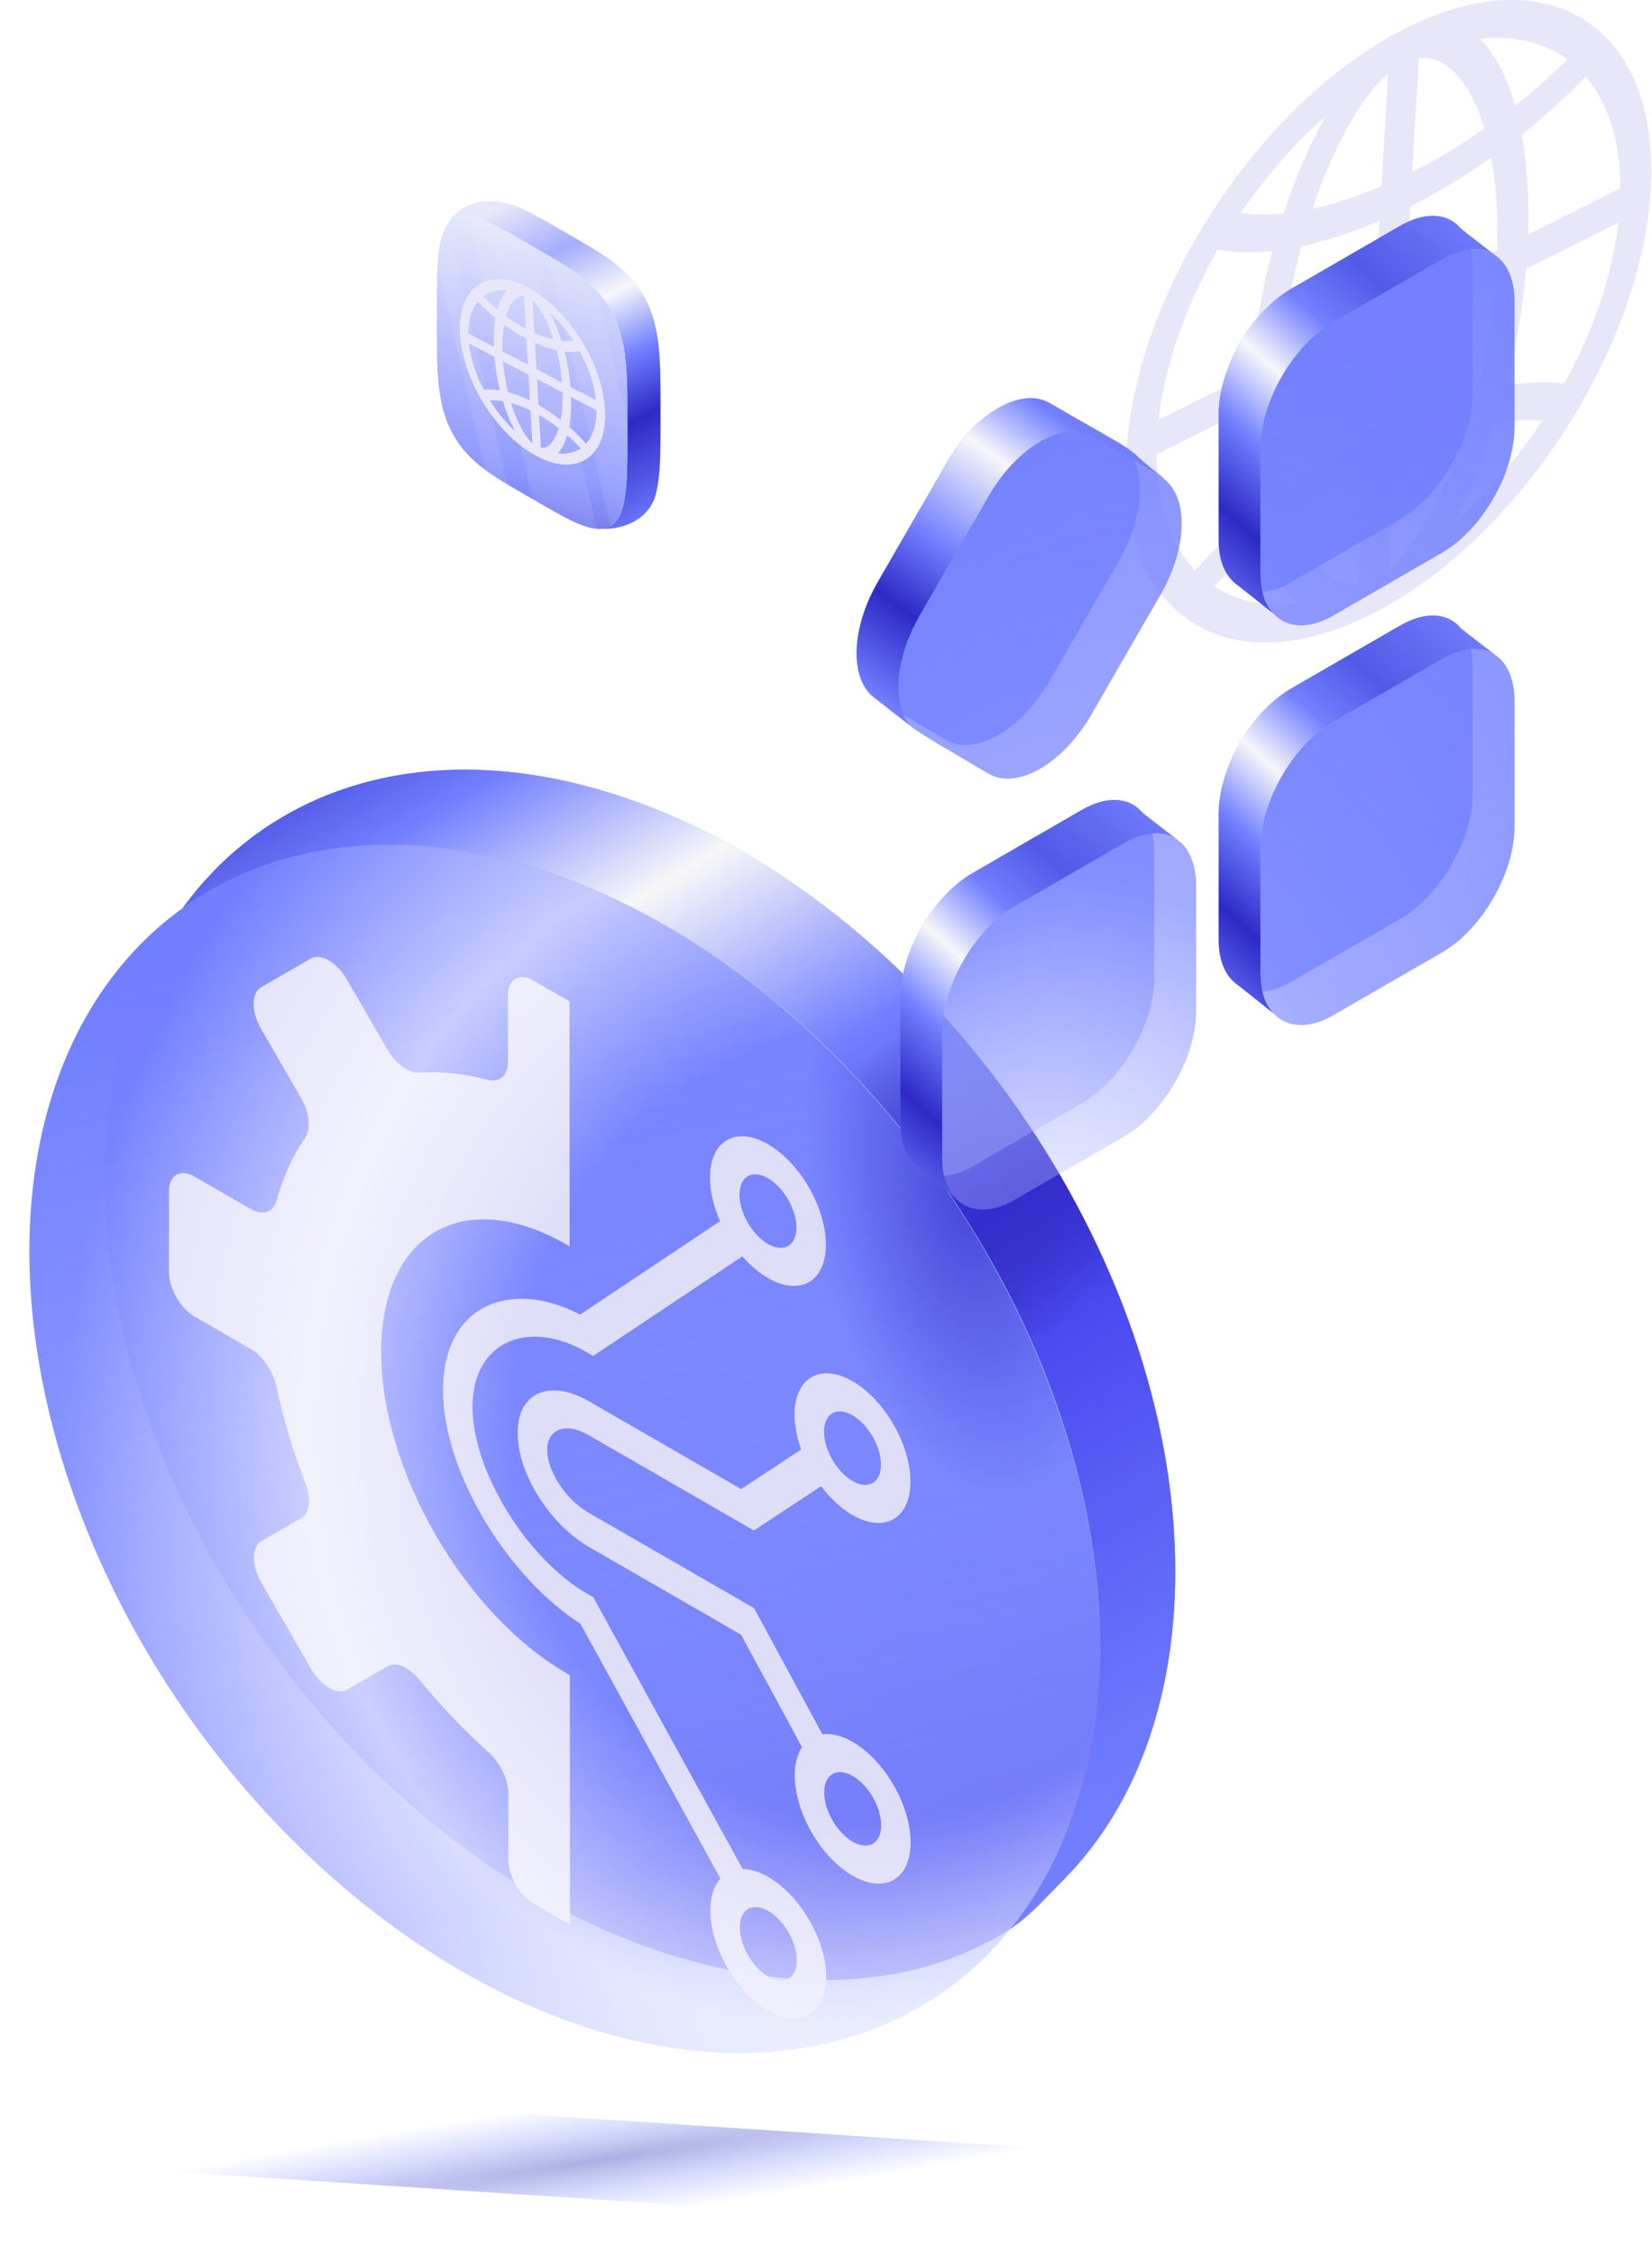
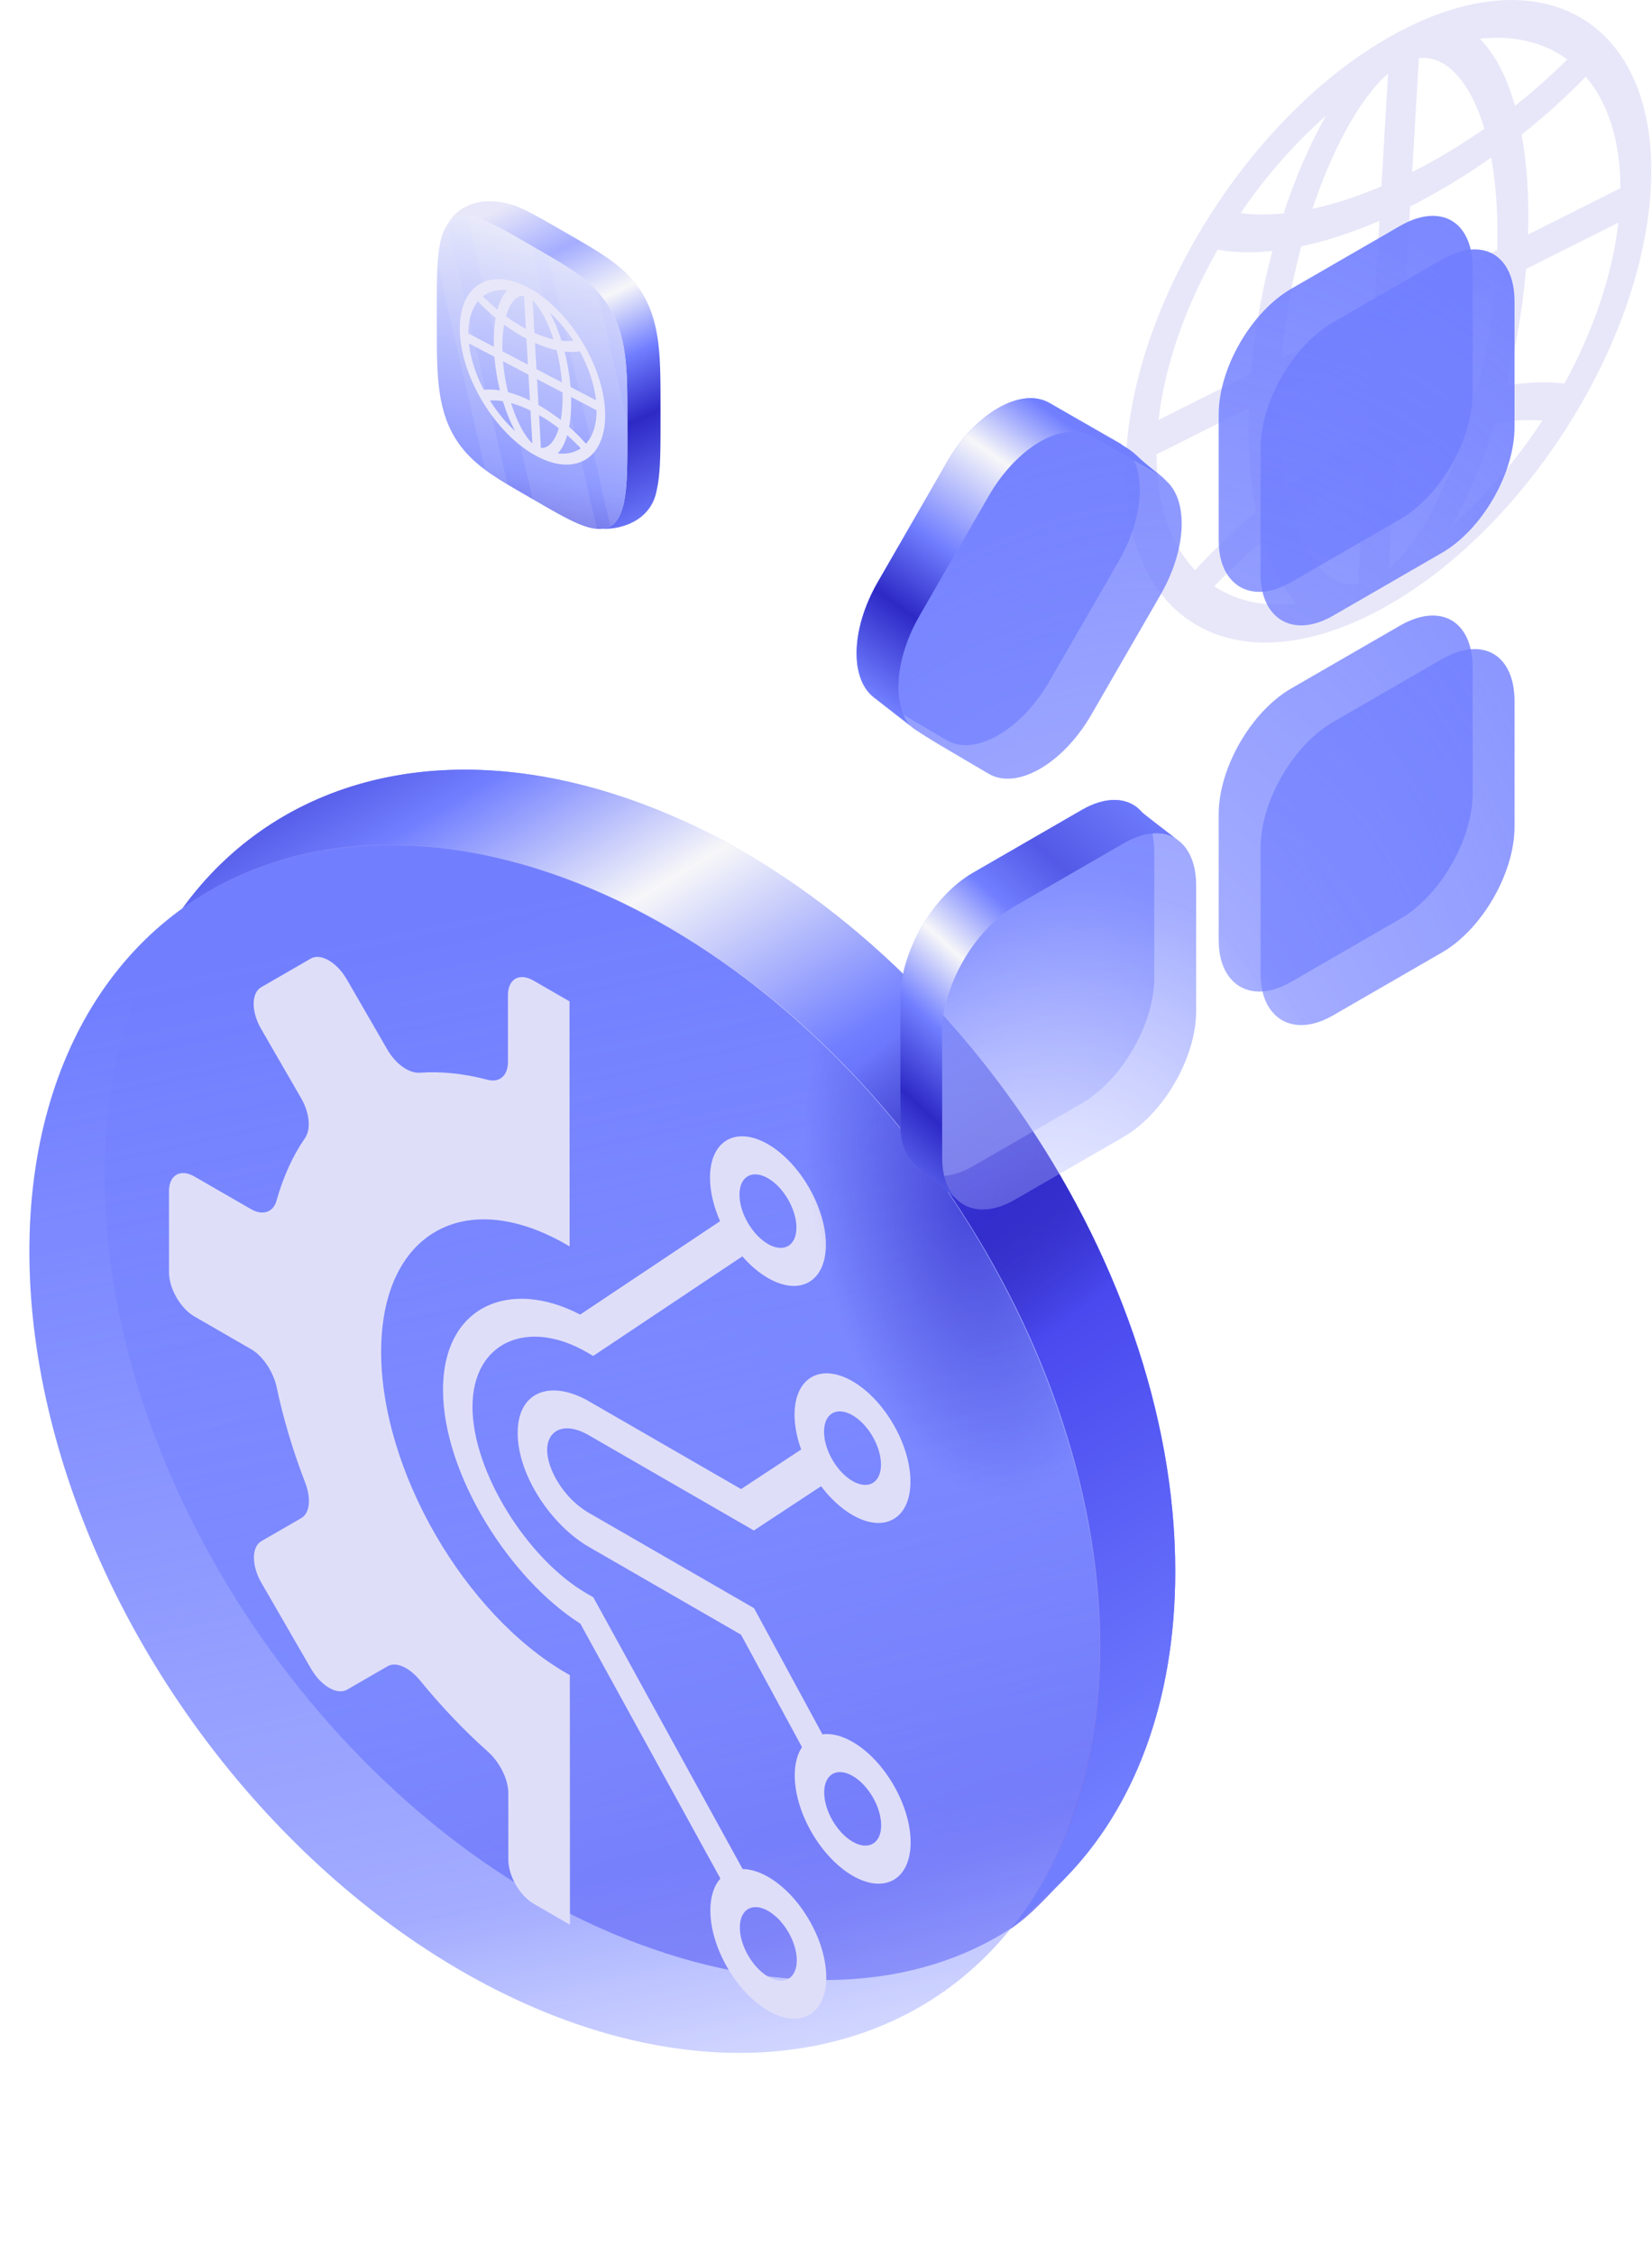
<svg xmlns="http://www.w3.org/2000/svg" width="513" height="700" viewBox="0 0 513 700" fill="none">
  <path fill-rule="evenodd" clip-rule="evenodd" d="M431.298 176.602L433.373 141.269C441.075 137.682 448.408 135.014 455.231 133.219C453.543 138.423 451.686 143.371 449.7 147.985C443.503 162.382 436.985 171.607 431.298 176.602ZM421.717 181.408L423.79 146.114C416.072 150.322 408.635 155.12 401.64 160.312C402.788 164.012 404.14 167.278 405.663 170.074C410.493 178.939 416.29 181.986 421.717 181.408ZM424.419 135.406C415.764 140.099 407.374 145.518 399.446 151.452C397.823 143.033 397.061 133.073 397.396 121.856L426.06 107.478L424.419 135.406ZM402.816 187.419C398.403 183.059 394.788 176.369 392.203 167.774C386.777 172.342 381.704 177.119 377.073 181.993C384.084 186.59 392.849 188.519 402.816 187.419ZM390.039 158.916C383.228 164.638 376.864 170.711 371.094 176.98C363.527 168.981 359.153 156.742 359.15 141.04L387.811 126.664C387.427 138.767 388.236 149.638 390.039 158.916ZM458.614 121.553C450.89 123.529 442.624 126.527 434.002 130.564L435.641 102.672L464.306 88.294C463.311 99.754 461.322 111.017 458.614 121.553ZM473.891 83.486C472.843 95.806 470.702 108.052 467.713 119.655C474.311 118.607 480.398 118.401 485.834 119.022C494.661 102.875 500.665 85.581 502.547 69.113L473.891 83.486ZM450.621 163.438C461.21 154.17 470.864 142.875 478.926 130.549C474.53 130.216 469.65 130.452 464.367 131.283C460.565 143.206 455.882 154.16 450.621 163.438ZM425.82 190.677C449.305 178.897 471.12 157.179 487.027 131.962L487.047 131.968L487.165 131.743C501.643 108.721 511.194 82.804 512.599 58.879C515.544 8.75 481.62 -13.692 436.779 8.64C436.689 8.684 436.598 8.729 436.508 8.774C436.419 8.819 436.329 8.864 436.239 8.91C391.376 31.569 352.671 90.443 349.726 140.575C346.775 190.805 380.843 213.237 425.82 190.677ZM464.934 77.594L436.269 91.972L437.907 64.091C446.578 59.709 455.025 54.576 463.054 48.897C464.56 57.123 465.258 66.774 464.934 77.594ZM460.937 39.947C459.737 35.912 458.301 32.373 456.668 29.375C451.837 20.509 446.04 17.462 440.613 18.041L438.536 53.39C446.3 49.465 453.819 44.921 460.937 39.947ZM428.976 57.842L431.032 22.847C425.345 27.843 418.827 37.068 412.631 51.463C410.827 55.654 409.13 60.119 407.569 64.802C414.206 63.372 421.39 61.067 428.976 57.842ZM428.346 68.567C419.801 72.244 411.652 74.871 404.09 76.465C401.192 87.409 399.064 99.175 398.025 111.156L426.689 96.778L428.346 68.567ZM395.114 77.902C391.865 90.061 389.544 102.972 388.439 115.964L359.778 130.34C361.775 112.869 368.41 94.471 378.134 77.497C383.189 78.424 388.892 78.563 395.114 77.902ZM398.586 66.244C402.272 55.066 406.732 44.788 411.709 36.012C401.921 44.578 392.932 54.876 385.26 66.119C389.262 66.688 393.729 66.737 398.586 66.244ZM470.47 32.846C476.254 28.26 481.688 23.42 486.675 18.447C479.445 13.145 470.168 10.86 459.518 12.034C464.129 16.59 467.867 23.689 470.47 32.846ZM492.431 23.808C486.328 30.092 479.642 36.141 472.529 41.791C474.165 50.788 474.886 61.225 474.52 72.786L503.176 58.413C503.173 43.56 499.259 31.806 492.431 23.808Z" fill="#E8E7F9" />
  <g filter="url(#filter0_f_5366_2726)">
-     <path d="M366.036 671.653C370.262 670.794 365.229 669.542 354.796 668.856L112.907 652.954C102.473 652.269 90.59 652.409 86.363 653.268L8.738 669.044C4.512 669.903 9.546 671.155 19.979 671.841L261.867 687.743C272.3 688.428 284.184 688.288 288.411 687.429L366.036 671.653Z" fill="url(#paint0_radial_5366_2726)" fill-opacity="0.4" />
-   </g>
+     </g>
  <path d="M364.956 487.626C364.975 528.36 352.093 561.365 330.423 583.302C325.349 588.439 320.138 594.534 314.153 598.435C284.306 617.89 243.442 619.988 198.807 603.545C106.998 569.726 32.533 462.995 32.486 365.155C32.439 267.315 106.826 215.416 198.635 249.236C290.444 283.055 364.908 389.787 364.956 487.626Z" fill="url(#paint1_linear_5366_2726)" fill-opacity="0.7" />
  <path fill-rule="evenodd" clip-rule="evenodd" d="M364.957 487.625C364.977 528.359 352.095 561.364 330.425 583.301C328.614 585.134 326.742 586.891 324.811 588.57L313.975 598.738C331.497 577.123 341.699 547.178 341.681 510.924C341.634 413.084 267.17 306.353 175.361 272.533C128.847 255.399 86.806 260.267 56.65 281.964C85.809 241.715 138.484 227.076 198.637 249.234C290.446 283.054 364.91 389.785 364.957 487.625ZM293.542 617.913C293.431 617.991 293.32 618.069 293.208 618.147L293.183 618.249L293.542 617.913Z" fill="url(#paint2_linear_5366_2726)" />
  <path fill-rule="evenodd" clip-rule="evenodd" d="M364.957 487.625C364.977 528.359 352.095 561.364 330.425 583.301C328.614 585.134 326.742 586.891 324.811 588.57L313.975 598.738C331.497 577.123 341.699 547.178 341.681 510.924C341.634 413.084 267.17 306.353 175.361 272.533C128.847 255.399 86.806 260.267 56.65 281.964C85.809 241.715 138.484 227.076 198.637 249.234C290.446 283.054 364.91 389.785 364.957 487.625ZM293.542 617.913C293.431 617.991 293.32 618.069 293.208 618.147L293.183 618.249L293.542 617.913Z" fill="url(#paint3_radial_5366_2726)" fill-opacity="0.6" />
  <circle cx="177.155" cy="177.155" r="177.155" transform="matrix(0.938 0.346 0 1 9.123 211.298)" fill="url(#paint4_linear_5366_2726)" />
  <path fill-rule="evenodd" clip-rule="evenodd" d="M165.652 304.359L176.85 310.817L176.887 386.876C176.582 386.695 176.277 386.516 175.972 386.34C144.135 367.98 118.341 382.888 118.359 419.64C118.377 456.391 144.2 501.067 176.036 519.428C176.342 519.604 176.647 519.777 176.951 519.947L176.988 597.414L165.791 590.956C161.411 588.43 157.859 582.284 157.856 577.229L157.846 556.594C157.844 552.225 155.157 546.957 151.504 543.703C144.072 537.082 137.007 529.642 130.432 521.597C127.154 517.586 123.017 515.656 120.362 517.191L107.808 524.447C104.713 526.236 99.692 523.34 96.593 517.979L81.179 491.31C78.08 485.949 78.077 480.153 81.172 478.364L93.586 471.189C96.257 469.645 96.637 465.052 94.763 460.182C90.992 450.387 88.002 440.461 85.918 430.623C84.907 425.85 81.694 420.923 77.925 418.75L60.42 408.654C56.04 406.129 52.488 399.983 52.486 394.927L52.473 369.776C52.471 364.72 56.019 362.669 60.399 365.195L77.903 375.29C81.672 377.463 84.883 376.241 85.889 372.632C87.965 365.192 90.946 358.71 94.709 353.259C96.58 350.549 96.195 345.515 93.521 340.889L81.094 319.389C77.996 314.028 77.993 308.232 81.088 306.443L96.486 297.543C99.581 295.755 104.602 298.65 107.7 304.011L120.266 325.751C122.924 330.349 127.062 333.192 130.337 332.961C136.909 332.496 143.972 333.203 151.403 335.154C155.055 336.112 157.739 333.942 157.737 329.573L157.727 308.94C157.724 303.885 161.273 301.834 165.652 304.359ZM229.629 370.822C229.626 365.183 233.584 362.895 238.469 365.713C243.354 368.53 247.316 375.385 247.319 381.024C247.322 386.663 243.364 388.951 238.479 386.133C233.594 383.316 229.632 376.461 229.629 370.822ZM238.464 355.15C228.526 349.419 220.473 354.073 220.479 365.545C220.481 369.885 221.636 374.578 223.609 379.047L180.167 408.037C158.386 396.693 137.562 405.2 137.574 431.425C137.587 457.65 158.431 490.187 180.213 503.967L223.707 583.093C221.738 585.288 220.587 588.652 220.589 592.992C220.595 604.464 228.656 618.411 238.594 624.142C248.532 629.874 256.585 625.22 256.579 613.747C256.573 602.275 248.512 588.328 238.574 582.596C235.715 580.948 233.013 580.159 230.613 580.144L184.245 495.79L182.25 494.639C163.847 484.026 146.734 456.869 146.724 436.702C146.714 416.535 163.811 409.106 182.213 419.719L184.209 420.87L230.521 389.965C232.922 392.719 235.625 395.047 238.484 396.696C248.422 402.427 256.474 397.773 256.469 386.301C256.463 374.828 248.402 360.882 238.464 355.15ZM254.975 461.315L234.104 475.051L182.83 445.481C175.002 440.967 169.901 444.15 169.904 450.07C169.907 455.99 175.014 465.059 182.841 469.573L234.152 499.164L255.391 538.319C258.123 537.962 261.337 538.702 264.776 540.686C274.715 546.417 282.776 560.364 282.781 571.836C282.787 583.309 274.735 587.963 264.796 582.232C254.858 576.5 246.797 562.554 246.791 551.081C246.79 547.421 247.608 544.454 249.046 542.298L230.113 507.395L182.846 480.136C171.337 473.498 160.761 458.012 160.754 444.793C160.748 431.573 171.315 428.281 182.824 434.918L230.128 462.198L248.785 449.919C247.479 446.29 246.739 442.591 246.737 439.118C246.732 427.646 254.784 422.991 264.722 428.723C274.66 434.454 282.722 448.401 282.727 459.874C282.733 471.346 274.681 476 264.742 470.269C261.142 468.193 257.789 465.039 254.975 461.315ZM238.579 593.159C233.694 590.342 229.736 592.629 229.739 598.268C229.742 603.908 233.704 610.763 238.589 613.58C243.474 616.397 247.432 614.109 247.429 608.47C247.426 602.831 243.464 595.976 238.579 593.159ZM255.887 444.395C255.884 438.756 259.842 436.468 264.727 439.285C269.612 442.103 273.574 448.958 273.577 454.597C273.58 460.236 269.622 462.524 264.737 459.706C259.852 456.889 255.89 450.034 255.887 444.395ZM264.781 551.248C259.896 548.431 255.939 550.719 255.941 556.358C255.944 561.997 259.906 568.852 264.791 571.669C269.676 574.486 273.634 572.199 273.631 566.56C273.629 560.921 269.666 554.065 264.781 551.248Z" fill="#DFDEF9" />
-   <circle cx="177.155" cy="177.155" r="177.155" transform="matrix(0.938 0.346 0 1 9.123 211.298)" fill="url(#paint5_radial_5366_2726)" fill-opacity="0.6" />
  <circle cx="177.155" cy="177.155" r="177.155" transform="matrix(0.938 0.346 0 1 9.123 211.298)" fill="url(#paint6_radial_5366_2726)" fill-opacity="0.67" />
  <path fill-rule="evenodd" clip-rule="evenodd" d="M452.101 69.425C455.35 72.058 457.305 76.801 457.305 83.126V122.153C457.305 136.522 447.217 153.995 434.772 161.18L400.974 180.693C392.909 185.35 385.833 184.408 381.852 179.351C379.691 176.606 378.442 172.741 378.442 167.684V128.657C378.442 114.288 388.53 96.815 400.974 89.63L434.772 70.117C441.739 66.094 447.968 66.076 452.101 69.425ZM452.101 193.484C455.35 196.117 457.305 200.86 457.305 207.185V246.212C457.305 260.581 447.217 278.054 434.772 285.239L400.974 304.752C392.909 309.409 385.833 308.468 381.852 303.411C379.691 300.665 378.442 296.8 378.442 291.743V252.716C378.442 238.347 388.53 220.874 400.974 213.689L434.772 194.176C441.739 190.153 447.968 190.135 452.101 193.484ZM358.437 264.425C358.437 258.101 356.483 253.358 353.234 250.725C349.101 247.375 342.872 247.394 335.905 251.416L302.107 270.93C289.662 278.114 279.574 295.587 279.574 309.957V348.984C279.574 354.04 280.824 357.905 282.985 360.651C286.966 365.708 294.041 366.649 302.107 361.993L335.905 342.479C348.349 335.294 358.437 317.821 358.437 303.452V264.425ZM349.333 139.023C356.091 145.321 355.429 160.266 347.35 174.26L325.909 211.397C317.11 226.638 302.843 234.875 294.044 229.794C294.044 229.794 280.07 221.549 279.084 220.98C278.099 220.411 270.742 215.963 269.978 215.126C263.914 208.489 264.789 194.155 272.603 180.621L294.044 143.484C302.843 128.243 317.11 120.006 325.909 125.087L348.031 137.723C348.031 137.723 348.731 138.462 349.333 139.023Z" fill="url(#paint7_radial_5366_2726)" />
-   <path fill-rule="evenodd" clip-rule="evenodd" d="M391.45 141.706L391.45 141.666C391.45 141.591 391.45 141.516 391.45 141.441V139.064C391.45 124.695 401.538 107.222 413.983 100.037L447.781 80.524C454.478 76.657 460.492 76.49 464.619 79.457C462.445 77.791 453.757 71.126 453.401 70.727C452.995 70.271 452.56 69.798 452.1 69.425C447.967 66.076 441.738 66.094 434.771 70.117L400.973 89.63C388.529 96.815 378.441 114.288 378.441 128.657V167.684C378.441 173.683 380.199 177.998 383.152 180.693C383.262 180.794 383.374 180.892 383.487 180.987L395.604 190.616C395.345 190.345 395.098 190.059 394.861 189.758C392.7 187.013 391.45 183.148 391.45 178.091V141.706Z" fill="url(#paint8_linear_5366_2726)" />
-   <path fill-rule="evenodd" clip-rule="evenodd" d="M391.45 265.765L391.45 265.725C391.45 265.651 391.45 265.576 391.45 265.501V263.123C391.45 248.754 401.538 231.281 413.983 224.096L447.781 204.583C454.478 200.716 460.492 200.549 464.619 203.516C462.445 201.85 453.757 195.185 453.401 194.786C452.995 194.33 452.56 193.857 452.1 193.484C447.967 190.135 441.738 190.153 434.771 194.176L400.973 213.689C388.529 220.874 378.441 238.347 378.441 252.716V291.743C378.441 297.742 380.199 302.057 383.152 304.752C383.262 304.853 383.374 304.951 383.487 305.047L395.604 314.676C395.345 314.404 395.098 314.118 394.861 313.817C392.7 311.072 391.45 307.207 391.45 302.15V265.765Z" fill="url(#paint9_linear_5366_2726)" />
-   <path fill-rule="evenodd" clip-rule="evenodd" d="M292.581 323.002L292.58 322.963C292.58 322.888 292.581 322.814 292.581 322.739V320.361C292.581 305.992 302.669 288.519 315.113 281.334L348.912 261.82C355.609 257.954 361.623 257.787 365.75 260.754C363.576 259.088 354.888 252.423 354.532 252.024C354.126 251.567 353.691 251.095 353.231 250.722C349.098 247.373 342.869 247.391 335.902 251.413L302.104 270.927C289.659 278.112 279.571 295.585 279.571 309.954V348.981C279.571 354.98 281.329 359.295 284.283 361.99C284.393 362.091 284.505 362.189 284.618 362.284L296.734 371.913C296.476 371.642 296.229 371.356 295.992 371.055C293.83 368.309 292.581 364.445 292.581 359.388V323.002Z" fill="url(#paint10_linear_5366_2726)" />
+   <path fill-rule="evenodd" clip-rule="evenodd" d="M292.581 323.002L292.58 322.963C292.58 322.888 292.581 322.814 292.581 322.739V320.361C292.581 305.992 302.669 288.519 315.113 281.334L348.912 261.82C355.609 257.954 361.623 257.787 365.75 260.754C363.576 259.088 354.888 252.423 354.532 252.024C354.126 251.567 353.691 251.095 353.231 250.722C349.098 247.373 342.869 247.391 335.902 251.413L302.104 270.927C289.659 278.112 279.571 295.585 279.571 309.954V348.981C279.571 354.98 281.329 359.295 284.283 361.99C284.393 362.091 284.505 362.189 284.618 362.284L296.734 371.913C296.476 371.642 296.229 371.356 295.992 371.055C293.83 368.309 292.581 364.445 292.581 359.388Z" fill="url(#paint10_linear_5366_2726)" />
  <path fill-rule="evenodd" clip-rule="evenodd" d="M465.107 79.832C468.356 82.465 470.311 87.208 470.311 93.532V132.559C470.311 146.929 460.223 164.402 447.778 171.586L413.98 191.1C405.915 195.756 398.839 194.815 394.858 189.758C392.697 187.012 391.448 183.147 391.448 178.091V139.064C391.448 124.694 401.536 107.221 413.98 100.037L447.778 80.523C454.745 76.501 460.974 76.482 465.107 79.832ZM465.107 203.892C468.356 206.525 470.311 211.268 470.311 217.592V256.619C470.311 270.989 460.223 288.462 447.778 295.646L413.98 315.16C405.915 319.816 398.839 318.875 394.858 313.818C392.697 311.072 391.448 307.207 391.448 302.151V263.124C391.448 248.754 401.536 231.281 413.98 224.097L447.778 204.583C454.745 200.561 460.974 200.542 465.107 203.892ZM371.443 274.832C371.443 268.508 369.489 263.765 366.24 261.132C362.106 257.782 355.878 257.801 348.911 261.823L315.113 281.337C302.668 288.522 292.58 305.995 292.58 320.364V359.391C292.58 364.447 293.829 368.312 295.991 371.058C299.972 376.115 307.047 377.056 315.113 372.4L348.911 352.886C361.355 345.702 371.443 328.229 371.443 313.859V274.832ZM362.337 149.43C369.094 155.729 368.433 170.674 360.354 184.668L338.913 221.804C330.114 237.045 315.847 245.282 307.048 240.202C307.048 240.202 293.073 231.956 292.088 231.387C291.102 230.818 283.746 226.37 282.982 225.533C276.918 218.896 277.793 204.562 285.607 191.028L307.048 153.892C315.847 138.651 330.114 130.414 338.913 135.494L361.035 148.131C361.035 148.131 361.734 148.869 362.337 149.43Z" fill="url(#paint11_radial_5366_2726)" />
  <path fill-rule="evenodd" clip-rule="evenodd" d="M282.983 225.531L282.984 225.534L271.275 216.427C263.825 210.506 264.266 195.055 272.6 180.621L294.04 143.485C302.84 128.244 317.106 120.007 325.906 125.088L347.346 137.466C347.427 137.513 347.514 137.563 347.605 137.615C348.96 138.393 351.404 139.797 353.232 141.625C355.173 143.566 360.972 148.079 361.037 148.13L338.915 135.493C330.116 130.413 315.849 138.65 307.05 153.891L285.609 191.027C277.796 204.561 276.92 218.894 282.983 225.531Z" fill="url(#paint12_linear_5366_2726)" />
  <path fill-rule="evenodd" clip-rule="evenodd" d="M160.802 64.176C159.93 63.834 159.019 63.533 158.083 63.283L158.019 63.265L157.787 63.203L157.558 63.145L157.334 63.091L157.113 63.042L156.936 63.005C150.3 61.56 142.715 62.758 138.791 69.893C138.758 69.952 138.728 70.01 138.698 70.066L138.767 69.964L138.867 69.82L138.968 69.681L139.072 69.545L139.177 69.413L139.284 69.285L139.393 69.16L139.503 69.039L139.615 68.922L139.729 68.808L139.845 68.698L139.962 68.592L140.082 68.489L140.203 68.39L140.326 68.294L140.451 68.202L140.578 68.114L140.706 68.029L140.837 67.947L140.97 67.869L141.104 67.795L141.241 67.724L141.379 67.656L141.519 67.593L141.662 67.532L141.806 67.475L141.953 67.422L142.102 67.372L142.253 67.325L142.405 67.282L142.561 67.243L142.718 67.207L142.878 67.174L143.04 67.145L143.204 67.12L143.37 67.098L143.539 67.079L143.71 67.064L143.884 67.053L144.061 67.046L144.239 67.042L144.421 67.041L144.605 67.044L144.792 67.052L144.981 67.062L145.174 67.076L145.369 67.095L145.567 67.117L145.768 67.142L145.972 67.172L146.18 67.205L146.391 67.243L146.605 67.284L146.822 67.33L147.043 67.379L147.268 67.433L147.496 67.491L147.728 67.553L147.964 67.619L148.205 67.69L148.449 67.766L148.699 67.846L148.953 67.93L149.211 68.02L149.475 68.115L149.744 68.214L150.019 68.319L150.299 68.429L150.586 68.544L150.878 68.666L151.178 68.793L151.485 68.927L151.8 69.067L152.123 69.213L152.455 69.367L152.797 69.528L153.148 69.697L153.511 69.875L153.886 70.061L154.275 70.257L154.678 70.464L155.098 70.683L155.537 70.914L155.996 71.159L156.481 71.421L156.994 71.701L157.542 72.003L158.133 72.332L158.778 72.694L159.495 73.1L160.317 73.568L161.306 74.135L162.651 74.909L166.679 77.233L168.526 78.301L169.66 78.959L170.557 79.483L171.323 79.932L172.003 80.334L172.62 80.702L173.189 81.044L173.72 81.365L174.219 81.671L174.692 81.962L175.141 82.243L175.57 82.514L175.982 82.776L176.378 83.032L176.76 83.281L177.129 83.526L177.486 83.765L177.833 84L178.17 84.231L178.497 84.459L178.817 84.684L179.128 84.906L179.431 85.126L179.728 85.344L180.018 85.561L180.301 85.775L180.579 85.988L180.851 86.2L181.117 86.41L181.378 86.62L181.635 86.829L181.886 87.037L182.133 87.244L182.376 87.451L182.614 87.658L182.849 87.864L183.079 88.07L183.305 88.275L183.528 88.481L183.748 88.687L183.963 88.892L184.176 89.098L184.385 89.304L184.591 89.51L184.794 89.717L184.993 89.923L185.19 90.13L185.384 90.338L185.575 90.546L185.763 90.754L185.949 90.963L186.131 91.173L186.312 91.383L186.489 91.594L186.664 91.805L186.837 92.018L187.007 92.231L187.175 92.445L187.34 92.659L187.503 92.875L187.664 93.091L187.823 93.308L187.979 93.526L188.133 93.745L188.285 93.966L188.435 94.187L188.583 94.409L188.728 94.632L188.872 94.857L189.013 95.082L189.153 95.309L189.29 95.537L189.426 95.766L189.559 95.996L189.691 96.228L189.821 96.461L189.948 96.695L190.074 96.93L190.198 97.167L190.32 97.406L190.441 97.646L190.559 97.887L190.676 98.13L190.791 98.374L190.904 98.62L191.015 98.868L191.125 99.117L191.233 99.368L191.339 99.62L191.443 99.875L191.546 100.131L191.647 100.389L191.746 100.649L191.843 100.91L191.939 101.174L192.033 101.44L192.126 101.707L192.217 101.977L192.306 102.249L192.394 102.523L192.48 102.8L192.564 103.079L192.646 103.36L192.728 103.643L192.807 103.929L192.885 104.218L192.961 104.509L193.036 104.803L193.109 105.1L193.18 105.4L193.25 105.703L193.319 106.008L193.385 106.317L193.451 106.63L193.514 106.945L193.576 107.265L193.637 107.587L193.696 107.914L193.753 108.244L193.809 108.579L193.864 108.918L193.917 109.261L193.968 109.609L194.018 109.961L194.066 110.319L194.113 110.682L194.158 111.05L194.202 111.425L194.244 111.805L194.285 112.192L194.324 112.586L194.361 112.986L194.398 113.395L194.432 113.812L194.466 114.237L194.497 114.672L194.527 115.117L194.556 115.572L194.583 116.039L194.609 116.519L194.633 117.013L194.656 117.522L194.677 118.047L194.697 118.592L194.715 119.157L194.732 119.746L194.747 120.362L194.761 121.009L194.774 121.694L194.784 122.423L194.794 123.206L194.802 124.059L194.808 125.005L194.813 126.083L194.817 127.374L194.819 129.099L194.819 134.26L194.818 136.917L194.816 138.455L194.812 139.661L194.806 140.684L194.799 141.589L194.791 142.408L194.781 143.162L194.77 143.862L194.757 144.519L194.743 145.14L194.727 145.729L194.71 146.29L194.691 146.826L194.671 147.341L194.649 147.836L194.626 148.313L194.601 148.774L194.575 149.219L194.547 149.651L194.518 150.069L194.487 150.475L194.455 150.87L194.421 151.253L194.386 151.627L194.35 151.99L194.311 152.345L194.272 152.691L194.231 153.028L194.188 153.357L194.144 153.678L194.098 153.992L194.051 154.299L194.002 154.598L193.952 154.892L193.9 155.178L193.847 155.458L193.792 155.732L193.735 156L193.677 156.263L193.618 156.519L193.557 156.77L193.494 157.016L193.43 157.257L193.364 157.492L193.297 157.722L193.228 157.948L193.158 158.168L193.086 158.384L193.012 158.595L192.937 158.801L192.86 159.003L192.782 159.2L192.702 159.393L192.62 159.582L192.537 159.766L192.452 159.946L192.366 160.122L192.278 160.294L192.188 160.461L192.097 160.625L192.004 160.785L191.909 160.94L191.813 161.092L191.714 161.24L191.615 161.384L191.513 161.524L191.41 161.661L191.305 161.793L191.199 161.922L191.09 162.047L190.98 162.169L190.868 162.287L190.754 162.401L190.639 162.512L190.522 162.618L190.403 162.722L190.282 162.822L190.159 162.918L190.034 163.01L189.908 163.1L189.779 163.185L189.649 163.267L189.517 163.345L189.383 163.421L189.247 163.492L189.109 163.56L188.968 163.625L188.826 163.686L188.682 163.743L188.536 163.797L188.387 163.848L188.237 163.895L188.084 163.938L187.93 163.978L187.773 164.015L187.613 164.048L187.452 164.078L187.288 164.104L187.122 164.126L186.953 164.145L186.784 164.16C194.12 164.383 202.415 160.896 203.938 152.103L203.968 151.975L204.026 151.712L204.082 151.444L204.137 151.17L204.191 150.89L204.242 150.604L204.293 150.31L204.342 150.011L204.389 149.704L204.434 149.39L204.479 149.069L204.521 148.74L204.563 148.403L204.602 148.057L204.64 147.702L204.677 147.339L204.712 146.965L204.746 146.582L204.778 146.187L204.809 145.781L204.838 145.363L204.866 144.931L204.892 144.486L204.917 144.025L204.94 143.548L204.961 143.053L204.982 142.538L205 142.002L205.018 141.441L205.034 140.852L205.048 140.231L205.061 139.574L205.072 138.874L205.082 138.12L205.09 137.301L205.097 136.396L205.103 135.373L205.106 134.167L205.109 132.629L205.109 124.811L205.107 123.086L205.104 121.795L205.099 120.717L205.093 119.771L205.085 118.918L205.075 118.135L205.064 117.406L205.052 116.721L205.038 116.074L205.023 115.458L205.006 114.869L204.988 114.304L204.968 113.759L204.947 113.234L204.924 112.725L204.9 112.231L204.874 111.751L204.847 111.284L204.818 110.829L204.788 110.384L204.756 109.949L204.723 109.524L204.688 109.107L204.652 108.698L204.615 108.298L204.575 107.904L204.535 107.517L204.492 107.137L204.449 106.762L204.403 106.394L204.357 106.031L204.308 105.673L204.259 105.321L204.207 104.973L204.154 104.63L204.1 104.291L204.044 103.956L203.987 103.626L203.928 103.299L203.867 102.977L203.805 102.657L203.741 102.342L203.676 102.029L203.609 101.72L203.541 101.415L203.471 101.112L203.4 100.812L203.327 100.515L203.252 100.221L203.176 99.93L203.098 99.641L203.018 99.355L202.937 99.072L202.855 98.791L202.77 98.512L202.684 98.235L202.597 97.961L202.508 97.689L202.417 97.419L202.324 97.152L202.23 96.886L202.134 96.622L202.037 96.361L201.937 96.101L201.837 95.843L201.734 95.587L201.63 95.332L201.524 95.08L201.416 94.829L201.306 94.58L201.195 94.332L201.082 94.086L200.967 93.842L200.85 93.599L200.732 93.358L200.611 93.118L200.489 92.879L200.365 92.642L200.239 92.407L200.111 92.173L199.982 91.94L199.85 91.708L199.717 91.478L199.581 91.249L199.444 91.021L199.304 90.794L199.163 90.569L199.019 90.344L198.873 90.121L198.726 89.899L198.576 89.677L198.424 89.457L198.27 89.238L198.114 89.02L197.955 88.803L197.794 88.587L197.631 88.371L197.466 88.156L197.298 87.943L197.128 87.73L196.955 87.517L196.78 87.306L196.602 87.095L196.422 86.885L196.239 86.675L196.054 86.466L195.866 86.258L195.675 86.05L195.481 85.842L195.284 85.635L195.084 85.429L194.882 85.222L194.676 85.016L194.467 84.81L194.254 84.604L194.038 84.399L193.819 84.193L193.596 83.987L193.37 83.782L193.139 83.576L192.905 83.37L192.667 83.163L192.424 82.956L192.177 82.749L191.925 82.541L191.669 82.332L191.408 82.122L191.141 81.912L190.869 81.7L190.592 81.487L190.308 81.273L190.019 81.056L189.722 80.838L189.418 80.618L189.107 80.396L188.788 80.171L188.461 79.943L188.124 79.712L187.777 79.477L187.42 79.238L187.051 78.993L186.669 78.744L186.273 78.489L185.861 78.226L185.432 77.955L184.982 77.674L184.51 77.382L184.011 77.077L183.48 76.756L182.911 76.414L182.294 76.046L181.614 75.644L180.848 75.195L179.95 74.671L178.817 74.013L172.942 70.621L171.597 69.847L170.608 69.28L169.786 68.812L169.069 68.406L168.424 68.044L167.833 67.715L167.285 67.413L166.772 67.133L166.287 66.871L165.827 66.626L165.389 66.395L164.969 66.176L164.565 65.969L164.177 65.773L163.802 65.587L163.439 65.409L163.087 65.24L162.746 65.079L162.414 64.925L162.091 64.778L161.776 64.638L161.469 64.505L161.169 64.378L160.876 64.257L160.748 64.205L160.802 64.176Z" fill="url(#paint13_linear_5366_2726)" />
  <path fill-rule="evenodd" clip-rule="evenodd" d="M135.646 98.532L135.646 102.454L135.649 104.079L135.652 105.328L135.657 106.381L135.664 107.31L135.672 108.15L135.682 108.924L135.693 109.645L135.705 110.323L135.72 110.965L135.735 111.577L135.752 112.162L135.771 112.723L135.791 113.265L135.812 113.788L135.835 114.294L135.86 114.785L135.886 115.263L135.913 115.728L135.942 116.182L135.972 116.625L136.004 117.058L136.038 117.482L136.073 117.898L136.109 118.305L136.147 118.705L136.186 119.097L136.227 119.483L136.27 119.862L136.314 120.236L136.359 120.603L136.406 120.965L136.455 121.322L136.505 121.674L136.556 122.021L136.61 122.364L136.664 122.702L136.72 123.036L136.778 123.366L136.837 123.692L136.898 124.014L136.96 124.332L137.024 124.647L137.09 124.959L137.157 125.268L137.225 125.573L137.296 125.875L137.367 126.174L137.441 126.471L137.516 126.764L137.592 127.055L137.67 127.344L137.75 127.629L137.831 127.912L137.914 128.193L137.999 128.471L138.085 128.748L138.173 129.021L138.262 129.293L138.353 129.563L138.446 129.83L138.541 130.095L138.637 130.359L138.734 130.62L138.834 130.88L138.935 131.137L139.038 131.393L139.143 131.647L139.249 131.899L139.357 132.15L139.467 132.399L139.579 132.646L139.692 132.892L139.807 133.136L139.924 133.379L140.043 133.62L140.164 133.859L140.286 134.098L140.41 134.334L140.536 134.57L140.665 134.804L140.794 135.036L140.926 135.268L141.06 135.498L141.196 135.727L141.334 135.954L141.474 136.181L141.616 136.406L141.759 136.631L141.905 136.854L142.053 137.076L142.204 137.297L142.356 137.517L142.51 137.736L142.667 137.954L142.826 138.171L142.987 138.387L143.15 138.602L143.316 138.817L143.484 139.03L143.655 139.243L143.828 139.455L144.003 139.667L144.181 139.878L144.362 140.088L144.545 140.297L144.731 140.506L144.92 140.714L145.111 140.922L145.306 141.13L145.503 141.337L145.703 141.543L145.906 141.75L146.113 141.956L146.322 142.162L146.535 142.368L146.752 142.573L146.972 142.779L147.195 142.985L147.422 143.19L147.653 143.396L147.888 143.602L148.127 143.809L148.37 144.016L148.618 144.223L148.87 144.432L149.128 144.64L149.39 144.85L149.657 145.061L149.93 145.273L150.208 145.486L150.493 145.701L150.784 145.917L151.081 146.135L151.386 146.356L151.698 146.579L152.019 146.804L152.348 147.033L152.686 147.265L153.034 147.5L153.394 147.74L153.765 147.985L154.149 148.235L154.547 148.492L154.962 148.756L155.394 149.028L155.847 149.311L156.323 149.604L156.827 149.912L157.363 150.237L157.939 150.582L158.565 150.954L159.257 151.363L160.04 151.822L160.965 152.361L162.158 153.053L164.397 154.347L168.07 156.467L169.332 157.192L170.288 157.739L171.089 158.195L171.793 158.593L172.429 158.949L173.012 159.274L173.554 159.572L174.063 159.849L174.543 160.108L174.999 160.351L175.435 160.58L175.852 160.797L176.253 161.002L176.639 161.196L177.012 161.381L177.373 161.557L177.723 161.725L178.063 161.885L178.393 162.038L178.715 162.183L179.029 162.322L179.334 162.455L179.633 162.581L179.925 162.702L180.211 162.816L180.49 162.925L180.764 163.029L181.032 163.128L181.295 163.222L181.553 163.31L181.806 163.394L182.054 163.474L182.298 163.548L182.538 163.619L182.774 163.684L183.005 163.746L183.233 163.803L183.457 163.856L183.677 163.905L183.894 163.95L184.108 163.991L184.318 164.027L184.525 164.06L184.729 164.089L184.929 164.114L185.127 164.136L185.322 164.153L185.514 164.167L185.703 164.177L185.889 164.183L186.073 164.186L186.254 164.185L186.432 164.181L186.608 164.172L186.782 164.161L186.953 164.145L187.121 164.126L187.287 164.104L187.451 164.078L187.613 164.048L187.772 164.015L187.929 163.979L188.084 163.938L188.236 163.895L188.387 163.848L188.535 163.797L188.681 163.743L188.826 163.686L188.968 163.625L189.108 163.56L189.246 163.492L189.382 163.421L189.516 163.346L189.648 163.267L189.779 163.185L189.907 163.1L190.034 163.01L190.158 162.918L190.281 162.822L190.402 162.722L190.521 162.619L190.638 162.512L190.754 162.401L190.867 162.287L190.979 162.169L191.089 162.048L191.198 161.922L191.304 161.793L191.409 161.661L191.513 161.524L191.614 161.384L191.714 161.24L191.812 161.092L191.908 160.94L192.003 160.785L192.096 160.625L192.187 160.462L192.277 160.294L192.365 160.122L192.452 159.946L192.536 159.766L192.62 159.582L192.701 159.393L192.781 159.2L192.859 159.003L192.936 158.801L193.011 158.595L193.085 158.384L193.157 158.168L193.227 157.948L193.296 157.722L193.364 157.492L193.429 157.257L193.493 157.016L193.556 156.77L193.617 156.519L193.677 156.263L193.734 156L193.791 155.732L193.846 155.458L193.899 155.178L193.951 154.892L194.001 154.599L194.05 154.299L194.097 153.992L194.143 153.678L194.187 153.357L194.23 153.028L194.271 152.691L194.311 152.345L194.349 151.99L194.386 151.627L194.421 151.253L194.454 150.87L194.487 150.475L194.517 150.069L194.546 149.651L194.574 149.219L194.6 148.774L194.625 148.313L194.648 147.836L194.67 147.341L194.69 146.826L194.709 146.29L194.726 145.729L194.742 145.14L194.756 144.519L194.769 143.862L194.78 143.162L194.79 142.408L194.799 141.589L194.806 140.684L194.811 139.661L194.815 138.456L194.817 136.917L194.818 134.26L194.818 129.099L194.816 127.374L194.812 126.083L194.807 125.005L194.801 124.059L194.793 123.206L194.784 122.423L194.773 121.694L194.761 121.01L194.747 120.362L194.731 119.746L194.715 119.157L194.696 118.592L194.677 118.047L194.655 117.522L194.633 117.013L194.608 116.519L194.583 116.039L194.555 115.572L194.527 115.117L194.497 114.672L194.465 114.237L194.432 113.812L194.397 113.395L194.361 112.987L194.323 112.586L194.284 112.192L194.243 111.805L194.201 111.425L194.157 111.051L194.112 110.682L194.065 110.319L194.017 109.961L193.967 109.609L193.916 109.261L193.863 108.918L193.809 108.579L193.753 108.244L193.695 107.914L193.636 107.587L193.576 107.265L193.513 106.945L193.45 106.63L193.385 106.318L193.318 106.009L193.25 105.703L193.18 105.4L193.108 105.1L193.035 104.803L192.96 104.509L192.884 104.218L192.806 103.929L192.727 103.643L192.646 103.36L192.563 103.079L192.479 102.8L192.393 102.523L192.305 102.249L192.216 101.977L192.125 101.707L192.033 101.44L191.939 101.174L191.843 100.91L191.745 100.649L191.646 100.389L191.545 100.131L191.442 99.875L191.338 99.62L191.232 99.368L191.124 99.117L191.015 98.868L190.903 98.62L190.79 98.374L190.675 98.13L190.559 97.887L190.44 97.646L190.32 97.406L190.198 97.168L190.074 96.93L189.948 96.695L189.82 96.461L189.69 96.228L189.559 95.996L189.425 95.766L189.29 95.537L189.152 95.309L189.013 95.082L188.871 94.857L188.728 94.632L188.582 94.409L188.434 94.187L188.284 93.966L188.132 93.746L187.978 93.526L187.822 93.308L187.664 93.091L187.503 92.875L187.34 92.659L187.174 92.445L187.006 92.231L186.836 92.018L186.664 91.806L186.489 91.594L186.311 91.383L186.131 91.173L185.948 90.963L185.762 90.754L185.574 90.546L185.383 90.338L185.189 90.13L184.993 89.923L184.793 89.717L184.59 89.51L184.384 89.304L184.175 89.098L183.963 88.892L183.747 88.687L183.528 88.481L183.305 88.275L183.078 88.07L182.848 87.864L182.614 87.658L182.375 87.451L182.133 87.244L181.886 87.037L181.634 86.829L181.378 86.62L181.116 86.41L180.85 86.2L180.578 85.988L180.3 85.775L180.017 85.561L179.727 85.345L179.43 85.127L179.127 84.907L178.816 84.684L178.497 84.459L178.169 84.231L177.832 84L177.486 83.765L177.128 83.526L176.759 83.282L176.377 83.032L175.981 82.777L175.57 82.514L175.14 82.243L174.691 81.962L174.219 81.671L173.72 81.365L173.189 81.044L172.62 80.702L172.002 80.334L171.322 79.932L170.556 79.483L169.659 78.959L168.525 78.301L166.678 77.233L162.651 74.909L161.306 74.135L160.316 73.568L159.495 73.1L158.777 72.694L158.132 72.332L157.542 72.003L156.994 71.701L156.48 71.421L155.996 71.159L155.536 70.914L155.097 70.683L154.677 70.465L154.274 70.258L153.885 70.061L153.51 69.875L153.147 69.697L152.796 69.528L152.454 69.367L152.123 69.213L151.799 69.067L151.485 68.927L151.178 68.793L150.878 68.666L150.585 68.545L150.298 68.429L150.018 68.319L149.743 68.214L149.474 68.115L149.211 68.02L148.952 67.931L148.698 67.846L148.449 67.766L148.204 67.69L147.964 67.619L147.727 67.553L147.495 67.491L147.267 67.433L147.042 67.379L146.821 67.33L146.604 67.284L146.39 67.243L146.179 67.205L145.972 67.172L145.768 67.142L145.566 67.117L145.368 67.095L145.173 67.077L144.981 67.062L144.791 67.052L144.604 67.045L144.42 67.041L144.239 67.042L144.06 67.046L143.884 67.053L143.71 67.065L143.538 67.079L143.37 67.098L143.203 67.12L143.039 67.145L142.877 67.174L142.717 67.207L142.56 67.243L142.405 67.282L142.252 67.325L142.101 67.372L141.952 67.422L141.806 67.475L141.661 67.532L141.519 67.593L141.378 67.656L141.24 67.724L141.103 67.795L140.969 67.869L140.836 67.947L140.706 68.029L140.577 68.114L140.45 68.202L140.325 68.294L140.202 68.39L140.081 68.489L139.962 68.592L139.844 68.698L139.728 68.808L139.614 68.922L139.502 69.039L139.392 69.16L139.283 69.285L139.176 69.413L139.071 69.545L138.968 69.681L138.866 69.82L138.766 69.964L138.668 70.111L138.571 70.262L138.476 70.417L138.383 70.576L138.291 70.739L138.201 70.906L138.113 71.078L138.026 71.253L137.941 71.432L137.857 71.616L137.776 71.804L137.695 71.996L137.617 72.193L137.54 72.394L137.464 72.599L137.39 72.81L137.318 73.025L137.248 73.244L137.179 73.469L137.111 73.698L137.045 73.933L136.981 74.172L136.918 74.417L136.856 74.668L136.797 74.923L136.739 75.185L136.682 75.452L136.627 75.725L136.573 76.004L136.521 76.29L136.471 76.582L136.422 76.88L136.374 77.186L136.328 77.498L136.284 77.819L136.241 78.146L136.199 78.482L136.159 78.827L136.121 79.18L136.084 79.542L136.049 79.914L136.015 80.296L135.982 80.689L135.951 81.093L135.922 81.509L135.894 81.938L135.868 82.381L135.843 82.839L135.819 83.314L135.797 83.806L135.777 84.317L135.758 84.85L135.74 85.407L135.724 85.992L135.71 86.607L135.697 87.258L135.685 87.951L135.675 88.695L135.666 89.502L135.659 90.392L135.654 91.394L135.649 92.563L135.647 94.03L135.646 96.319L135.646 98.532Z" fill="url(#paint14_linear_5366_2726)" fill-opacity="0.8" />
  <path d="M194.818 130.854L185.493 90.457L185.384 90.338L185.19 90.13L184.993 89.923L184.793 89.716L184.59 89.51L184.385 89.304L184.175 89.098L183.963 88.892L183.747 88.686L183.528 88.481L183.305 88.275L183.079 88.07L182.848 87.864L182.614 87.657L182.376 87.451L182.133 87.244L181.886 87.037L181.634 86.829L181.378 86.62L181.117 86.41L180.85 86.2L180.578 85.988L180.301 85.775L180.017 85.561L179.727 85.344L179.431 85.126L179.127 84.906L178.816 84.684L178.497 84.459L178.17 84.231L177.833 84L177.486 83.765L177.129 83.525L176.76 83.281L176.378 83.032L175.982 82.776L175.57 82.514L175.141 82.243L174.691 81.962L174.219 81.67L173.72 81.365L173.189 81.043L172.62 80.702L172.003 80.334L171.323 79.932L170.556 79.482L170.128 79.232L189.542 163.33L189.649 163.267L189.779 163.185L189.907 163.099L190.034 163.01L190.159 162.918L190.281 162.821L190.402 162.722L190.521 162.618L190.639 162.511L190.754 162.401L190.868 162.287L190.98 162.169L191.09 162.047L191.198 161.922L191.305 161.793L191.41 161.661L191.513 161.524L191.614 161.384L191.714 161.24L191.812 161.092L191.909 160.94L192.003 160.785L192.096 160.625L192.188 160.461L192.277 160.294L192.365 160.122L192.452 159.946L192.537 159.766L192.62 159.581L192.702 159.393L192.781 159.2L192.86 159.003L192.937 158.801L193.012 158.594L193.085 158.384L193.157 158.168L193.228 157.947L193.297 157.722L193.364 157.492L193.43 157.257L193.494 157.016L193.556 156.77L193.617 156.519L193.677 156.262L193.735 156L193.791 155.732L193.846 155.458L193.899 155.178L193.951 154.891L194.002 154.598L194.05 154.299L194.098 153.992L194.143 153.678L194.188 153.357L194.23 153.028L194.271 152.69L194.311 152.345L194.349 151.99L194.386 151.627L194.421 151.253L194.455 150.869L194.487 150.475L194.518 150.069L194.547 149.651L194.574 149.219L194.601 148.774L194.625 148.313L194.649 147.836L194.67 147.341L194.691 146.826L194.709 146.289L194.727 145.728L194.742 145.14L194.757 144.519L194.769 143.862L194.781 143.161L194.791 142.408L194.799 141.589L194.806 140.684L194.811 139.66L194.815 138.455L194.818 136.917L194.818 130.854Z" fill="#F7F7F9" fill-opacity="0.1" />
  <path d="M185.355 164.156L165.076 76.308L162.652 74.909L161.307 74.135L160.318 73.568L159.496 73.1L158.779 72.694L158.134 72.332L157.543 72.003L156.995 71.701L156.482 71.421L155.997 71.159L155.537 70.914L155.099 70.683L154.679 70.465L154.276 70.258L153.887 70.061L153.512 69.875L153.149 69.697L152.798 69.528L152.456 69.367L152.124 69.213L151.801 69.067L151.486 68.927L151.179 68.793L150.879 68.666L150.586 68.545L150.3 68.429L150.02 68.319L149.745 68.214L149.476 68.115L149.212 68.02L148.953 67.931L148.7 67.846L148.45 67.766L148.206 67.69L147.965 67.62L147.729 67.553L147.497 67.491L147.269 67.433L147.044 67.379L146.823 67.33L146.605 67.284L146.392 67.243L146.181 67.206L145.973 67.172L145.769 67.142L145.568 67.117L145.37 67.095L145.175 67.077L145.132 67.073L165.414 154.933L168.072 156.467L169.333 157.192L170.289 157.739L171.091 158.196L171.795 158.593L172.43 158.95L173.014 159.274L173.556 159.572L174.064 159.849L174.545 160.108L175.001 160.351L175.436 160.58L175.854 160.797L176.254 161.002L176.641 161.196L177.014 161.381L177.375 161.558L177.725 161.725L178.065 161.885L178.395 162.038L178.717 162.183L179.03 162.322L179.336 162.455L179.635 162.581L179.927 162.702L180.212 162.816L180.492 162.926L180.766 163.029L181.034 163.128L181.297 163.222L181.555 163.311L181.808 163.395L182.056 163.474L182.3 163.549L182.54 163.619L182.775 163.685L183.007 163.746L183.235 163.803L183.459 163.856L183.679 163.905L183.896 163.95L184.11 163.991L184.32 164.028L184.527 164.06L184.73 164.089L184.931 164.114L185.129 164.136L185.323 164.153L185.355 164.156Z" fill="#F7F7F9" fill-opacity="0.1" />
  <path d="M157.613 150.387L138.979 69.666L138.968 69.681L138.866 69.821L138.766 69.964L138.668 70.111L138.571 70.263L138.476 70.418L138.383 70.577L138.291 70.74L138.201 70.907L138.113 71.078L138.026 71.253L137.941 71.433L137.857 71.616L137.776 71.804L137.695 71.996L137.617 72.193L137.54 72.394L137.464 72.6L137.39 72.81L137.318 73.025L137.248 73.245L137.178 73.469L137.111 73.698L137.045 73.933L136.981 74.173L136.918 74.418L136.856 74.668L136.797 74.924L136.739 75.185L136.682 75.452L136.627 75.725L136.573 76.004L136.521 76.29L136.471 76.582L136.422 76.88L136.374 77.186L136.328 77.499L136.284 77.819L136.241 78.147L136.199 78.483L136.159 78.827L136.121 79.18L136.084 79.542L136.049 79.914L136.015 80.296L135.982 80.689L135.951 81.093L135.922 81.509L135.894 81.936L150.639 145.81L150.784 145.918L151.081 146.136L151.386 146.356L151.698 146.579L152.019 146.804L152.348 147.033L152.686 147.265L153.034 147.5L153.394 147.74L153.765 147.985L154.149 148.236L154.547 148.492L154.961 148.756L155.394 149.029L155.847 149.311L156.323 149.605L156.827 149.912L157.363 150.237L157.613 150.387Z" fill="#F7F7F9" fill-opacity="0.1" />
  <path fill-rule="evenodd" clip-rule="evenodd" d="M165.314 137.617L164.74 127.416C162.609 126.381 160.581 125.611 158.694 125.093C159.161 126.596 159.675 128.024 160.224 129.356C161.938 133.511 163.741 136.174 165.314 137.617ZM167.964 139.005L167.391 128.815C169.526 130.03 171.584 131.415 173.52 132.914C173.202 133.983 172.828 134.926 172.407 135.733C171.07 138.293 169.466 139.172 167.964 139.005ZM167.217 125.724C169.611 127.078 171.933 128.643 174.126 130.356C174.575 127.926 174.786 125.051 174.693 121.813L166.763 117.662L167.217 125.724ZM173.194 140.74C174.415 139.481 175.415 137.55 176.13 135.068C177.631 136.387 179.035 137.767 180.317 139.174C178.377 140.501 175.952 141.058 173.194 140.74ZM176.729 132.511C178.613 134.163 180.374 135.917 181.971 137.727C184.064 135.417 185.274 131.885 185.275 127.352L177.345 123.201C177.451 126.695 177.228 129.833 176.729 132.511ZM157.758 121.725C159.894 122.295 162.181 123.161 164.566 124.326L164.112 116.274L156.184 112.124C156.459 115.432 157.009 118.684 157.758 121.725ZM153.532 110.736C153.822 114.292 154.414 117.828 155.241 121.177C153.416 120.875 151.732 120.815 150.229 120.995C147.787 116.333 146.126 111.341 145.606 106.587L153.532 110.736ZM159.968 133.815C157.04 131.14 154.37 127.88 152.14 124.323C153.356 124.226 154.706 124.294 156.167 124.534C157.218 127.976 158.513 131.138 159.968 133.815ZM166.782 141.655C160.304 138.248 154.288 131.992 149.899 124.73L149.893 124.732L149.861 124.668C145.856 118.022 143.213 110.539 142.825 103.632C142.008 89.131 151.433 82.655 163.875 89.168C176.317 95.681 187.065 112.716 187.882 127.217C188.697 141.701 179.296 148.178 166.876 141.704L166.83 141.68L166.782 141.655ZM156.01 109.035L163.938 113.185L163.485 105.136C161.087 103.871 158.751 102.389 156.53 100.75C156.113 103.125 155.92 105.911 156.01 109.035ZM157.116 98.166C157.447 97.002 157.845 95.98 158.297 95.114C159.633 92.555 161.236 91.675 162.737 91.842L163.311 102.047C161.164 100.914 159.084 99.602 157.116 98.166ZM165.956 103.332L165.387 93.229C166.961 94.671 168.764 97.334 170.479 101.491C170.978 102.701 171.447 103.99 171.879 105.342C170.043 104.929 168.055 104.263 165.956 103.332ZM166.13 106.428C168.495 107.49 170.749 108.249 172.842 108.709C173.643 111.868 174.232 115.265 174.52 118.724L166.589 114.573L166.13 106.428ZM175.325 109.124C176.223 112.634 176.866 116.361 177.171 120.112L185.101 124.263C184.549 119.219 182.713 113.907 180.023 109.007C178.624 109.274 177.046 109.315 175.325 109.124ZM174.364 105.758C173.344 102.53 172.11 99.563 170.733 97.029C173.442 99.502 175.929 102.475 178.051 105.722C176.944 105.886 175.708 105.9 174.364 105.758ZM154.478 96.116C152.878 94.792 151.375 93.395 149.996 91.96C151.996 90.429 154.562 89.769 157.508 90.108C156.233 91.423 155.198 93.473 154.478 96.116ZM148.404 93.508C150.092 95.322 151.941 97.068 153.909 98.698C153.456 101.296 153.257 104.309 153.358 107.647L145.432 103.498C145.432 99.21 146.515 95.817 148.404 93.508Z" fill="#E8E7F9" />
  <defs>
    <filter id="filter0_f_5366_2726" x="-12.758" y="632.519" width="400.289" height="75.658" filterUnits="userSpaceOnUse" color-interpolation-filters="sRGB">
      <feFlood flood-opacity="0" result="BackgroundImageFix" />
      <feBlend mode="normal" in="SourceGraphic" in2="BackgroundImageFix" result="shape" />
      <feGaussianBlur stdDeviation="10" result="effect1_foregroundBlur_5366_2726" />
    </filter>
    <radialGradient id="paint0_radial_5366_2726" cx="0" cy="0" r="1" gradientUnits="userSpaceOnUse" gradientTransform="translate(187.388 670.349) rotate(81.134) scale(19.185 303.636)">
      <stop stop-color="#2F38B3" />
      <stop offset="0.547" stop-color="#717FFF" stop-opacity="0.6" />
      <stop offset="1" stop-color="#717FFF" stop-opacity="0" />
    </radialGradient>
    <linearGradient id="paint1_linear_5366_2726" x1="-17.924" y1="224.544" x2="171.656" y2="703.772" gradientUnits="userSpaceOnUse">
      <stop stop-color="#717FFF" />
      <stop offset="0.094" stop-color="#413DEC" />
      <stop offset="0.266" stop-color="#B5B7FF" />
      <stop offset="0.625" stop-color="#717FFF" />
      <stop offset="0.859" stop-color="#3E39EA" />
      <stop offset="1" stop-color="#717FFF" />
    </linearGradient>
    <linearGradient id="paint2_linear_5366_2726" x1="-49.034" y1="255.179" x2="214.915" y2="697.82" gradientUnits="userSpaceOnUse">
      <stop offset="0.061" stop-color="#2D29C6" />
      <stop offset="0.178" stop-color="#717FFF" />
      <stop offset="0.285" stop-color="#F7F7F9" />
      <stop offset="0.422" stop-color="#717FFF" />
      <stop offset="0.556" stop-color="#3E39EA" />
      <stop offset="0.906" stop-color="#717FFF" />
    </linearGradient>
    <radialGradient id="paint3_radial_5366_2726" cx="0" cy="0" r="1" gradientUnits="userSpaceOnUse" gradientTransform="translate(304.147 365.879) rotate(139.585) scale(117.376 51.262)">
      <stop stop-color="#2D29C6" />
      <stop offset="1" stop-color="#0A014F" stop-opacity="0" />
    </radialGradient>
    <linearGradient id="paint4_linear_5366_2726" x1="415.671" y1="403.875" x2="192.567" y2="-3.962" gradientUnits="userSpaceOnUse">
      <stop stop-color="white" stop-opacity="0" />
      <stop offset="0.416" stop-color="#717FFF" stop-opacity="0.65" />
      <stop offset="1" stop-color="#717FFF" />
    </linearGradient>
    <radialGradient id="paint5_radial_5366_2726" cx="0" cy="0" r="1" gradientUnits="userSpaceOnUse" gradientTransform="translate(280.648 135.23) rotate(129.769) scale(441.285 314.647)">
      <stop offset="0.325" stop-color="white" stop-opacity="0" />
      <stop offset="0.505" stop-color="white" />
      <stop offset="0.72" stop-color="white" stop-opacity="0" />
    </radialGradient>
    <radialGradient id="paint6_radial_5366_2726" cx="0" cy="0" r="1" gradientUnits="userSpaceOnUse" gradientTransform="translate(309.802 53.738) rotate(87.639) scale(89.725 52.625)">
      <stop stop-color="#2D29C6" />
      <stop offset="1" stop-color="#2D29C6" stop-opacity="0" />
    </radialGradient>
    <radialGradient id="paint7_radial_5366_2726" cx="0" cy="0" r="1" gradientUnits="userSpaceOnUse" gradientTransform="translate(285.721 469.188) rotate(-72.921) scale(499.448 275.307)">
      <stop stop-color="white" stop-opacity="0" />
      <stop offset="0.419" stop-color="#717FFF" stop-opacity="0.65" />
      <stop offset="1" stop-color="#717FFF" />
    </radialGradient>
    <linearGradient id="paint8_linear_5366_2726" x1="482.389" y1="72.663" x2="375.152" y2="189.922" gradientUnits="userSpaceOnUse">
      <stop offset="0.078" stop-color="#717FFF" />
      <stop offset="0.3" stop-color="#5359E6" />
      <stop offset="0.43" stop-color="#717FFF" />
      <stop offset="0.563" stop-color="#F7F7F9" />
      <stop offset="0.694" stop-color="#717FFF" />
      <stop offset="0.831" stop-color="#2D29C6" />
      <stop offset="1" stop-color="#717FFF" />
    </linearGradient>
    <linearGradient id="paint9_linear_5366_2726" x1="482.389" y1="196.722" x2="375.152" y2="313.981" gradientUnits="userSpaceOnUse">
      <stop offset="0.078" stop-color="#717FFF" />
      <stop offset="0.3" stop-color="#5359E6" />
      <stop offset="0.43" stop-color="#717FFF" />
      <stop offset="0.563" stop-color="#F7F7F9" />
      <stop offset="0.694" stop-color="#717FFF" />
      <stop offset="0.831" stop-color="#2D29C6" />
      <stop offset="1" stop-color="#717FFF" />
    </linearGradient>
    <linearGradient id="paint10_linear_5366_2726" x1="383.52" y1="253.96" x2="276.283" y2="371.219" gradientUnits="userSpaceOnUse">
      <stop offset="0.078" stop-color="#717FFF" />
      <stop offset="0.3" stop-color="#5359E6" />
      <stop offset="0.43" stop-color="#717FFF" />
      <stop offset="0.563" stop-color="#F7F7F9" />
      <stop offset="0.694" stop-color="#717FFF" />
      <stop offset="0.831" stop-color="#2D29C6" />
      <stop offset="1" stop-color="#717FFF" />
    </linearGradient>
    <radialGradient id="paint11_radial_5366_2726" cx="0" cy="0" r="1" gradientUnits="userSpaceOnUse" gradientTransform="translate(298.725 479.596) rotate(-72.921) scale(499.449 275.31)">
      <stop stop-color="white" stop-opacity="0" />
      <stop offset="0.419" stop-color="#717FFF" stop-opacity="0.65" />
      <stop offset="1" stop-color="#717FFF" />
    </radialGradient>
    <linearGradient id="paint12_linear_5366_2726" x1="396.419" y1="142.483" x2="307.067" y2="269.423" gradientUnits="userSpaceOnUse">
      <stop offset="0.183" stop-color="#717FFF" />
      <stop offset="0.32" stop-color="#F7F7F9" />
      <stop offset="0.527" stop-color="#717FFF" />
      <stop offset="0.676" stop-color="#2D29C6" />
      <stop offset="0.853" stop-color="#717FFF" />
    </linearGradient>
    <linearGradient id="paint13_linear_5366_2726" x1="192.447" y1="168.879" x2="111.388" y2="-1.378" gradientUnits="userSpaceOnUse">
      <stop stop-color="#717FFF" />
      <stop offset="0.172" stop-color="#2D29C6" />
      <stop offset="0.273" stop-color="#717FFF" />
      <stop offset="0.378" stop-color="#F7F7F9" />
      <stop offset="0.48" stop-color="#A4ADFF" />
      <stop offset="0.584" stop-color="#E8E7F9" />
    </linearGradient>
    <linearGradient id="paint14_linear_5366_2726" x1="150.367" y1="175.947" x2="176.228" y2="58.338" gradientUnits="userSpaceOnUse">
      <stop stop-color="#2D29C6" />
      <stop offset="0.259" stop-color="#717FFF" />
      <stop offset="1" stop-color="#F7F7F9" />
    </linearGradient>
  </defs>
</svg>